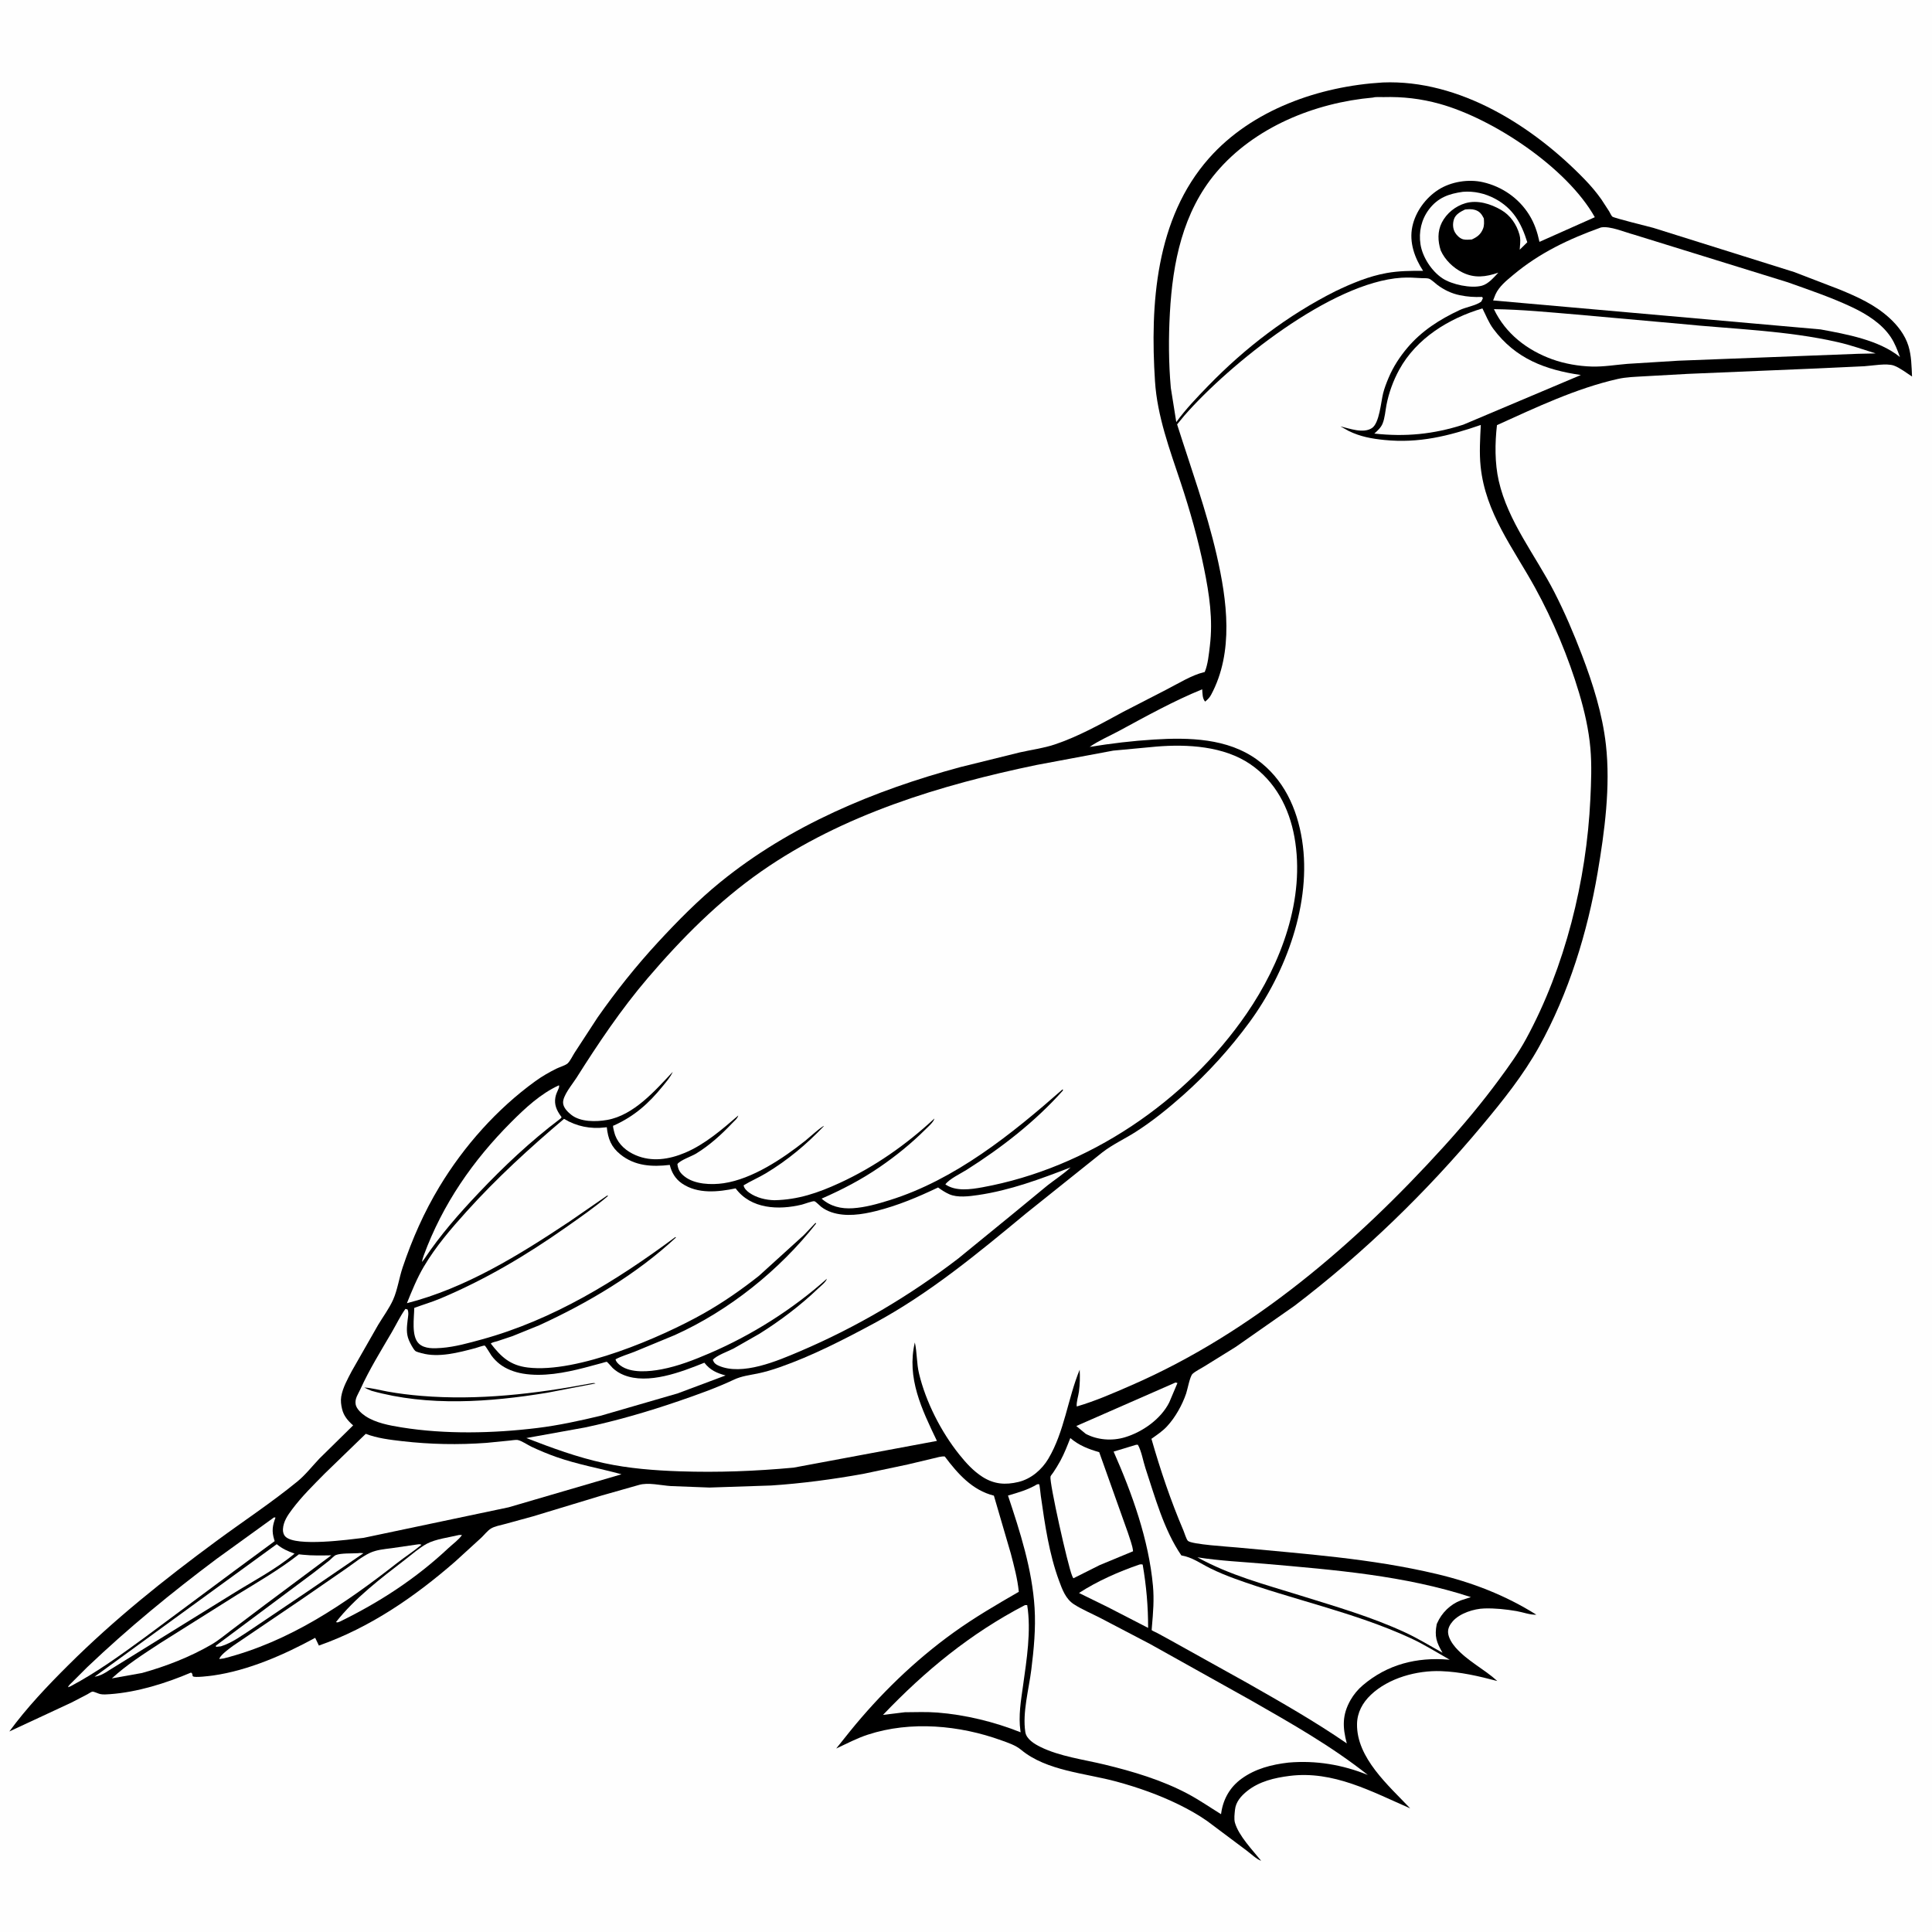
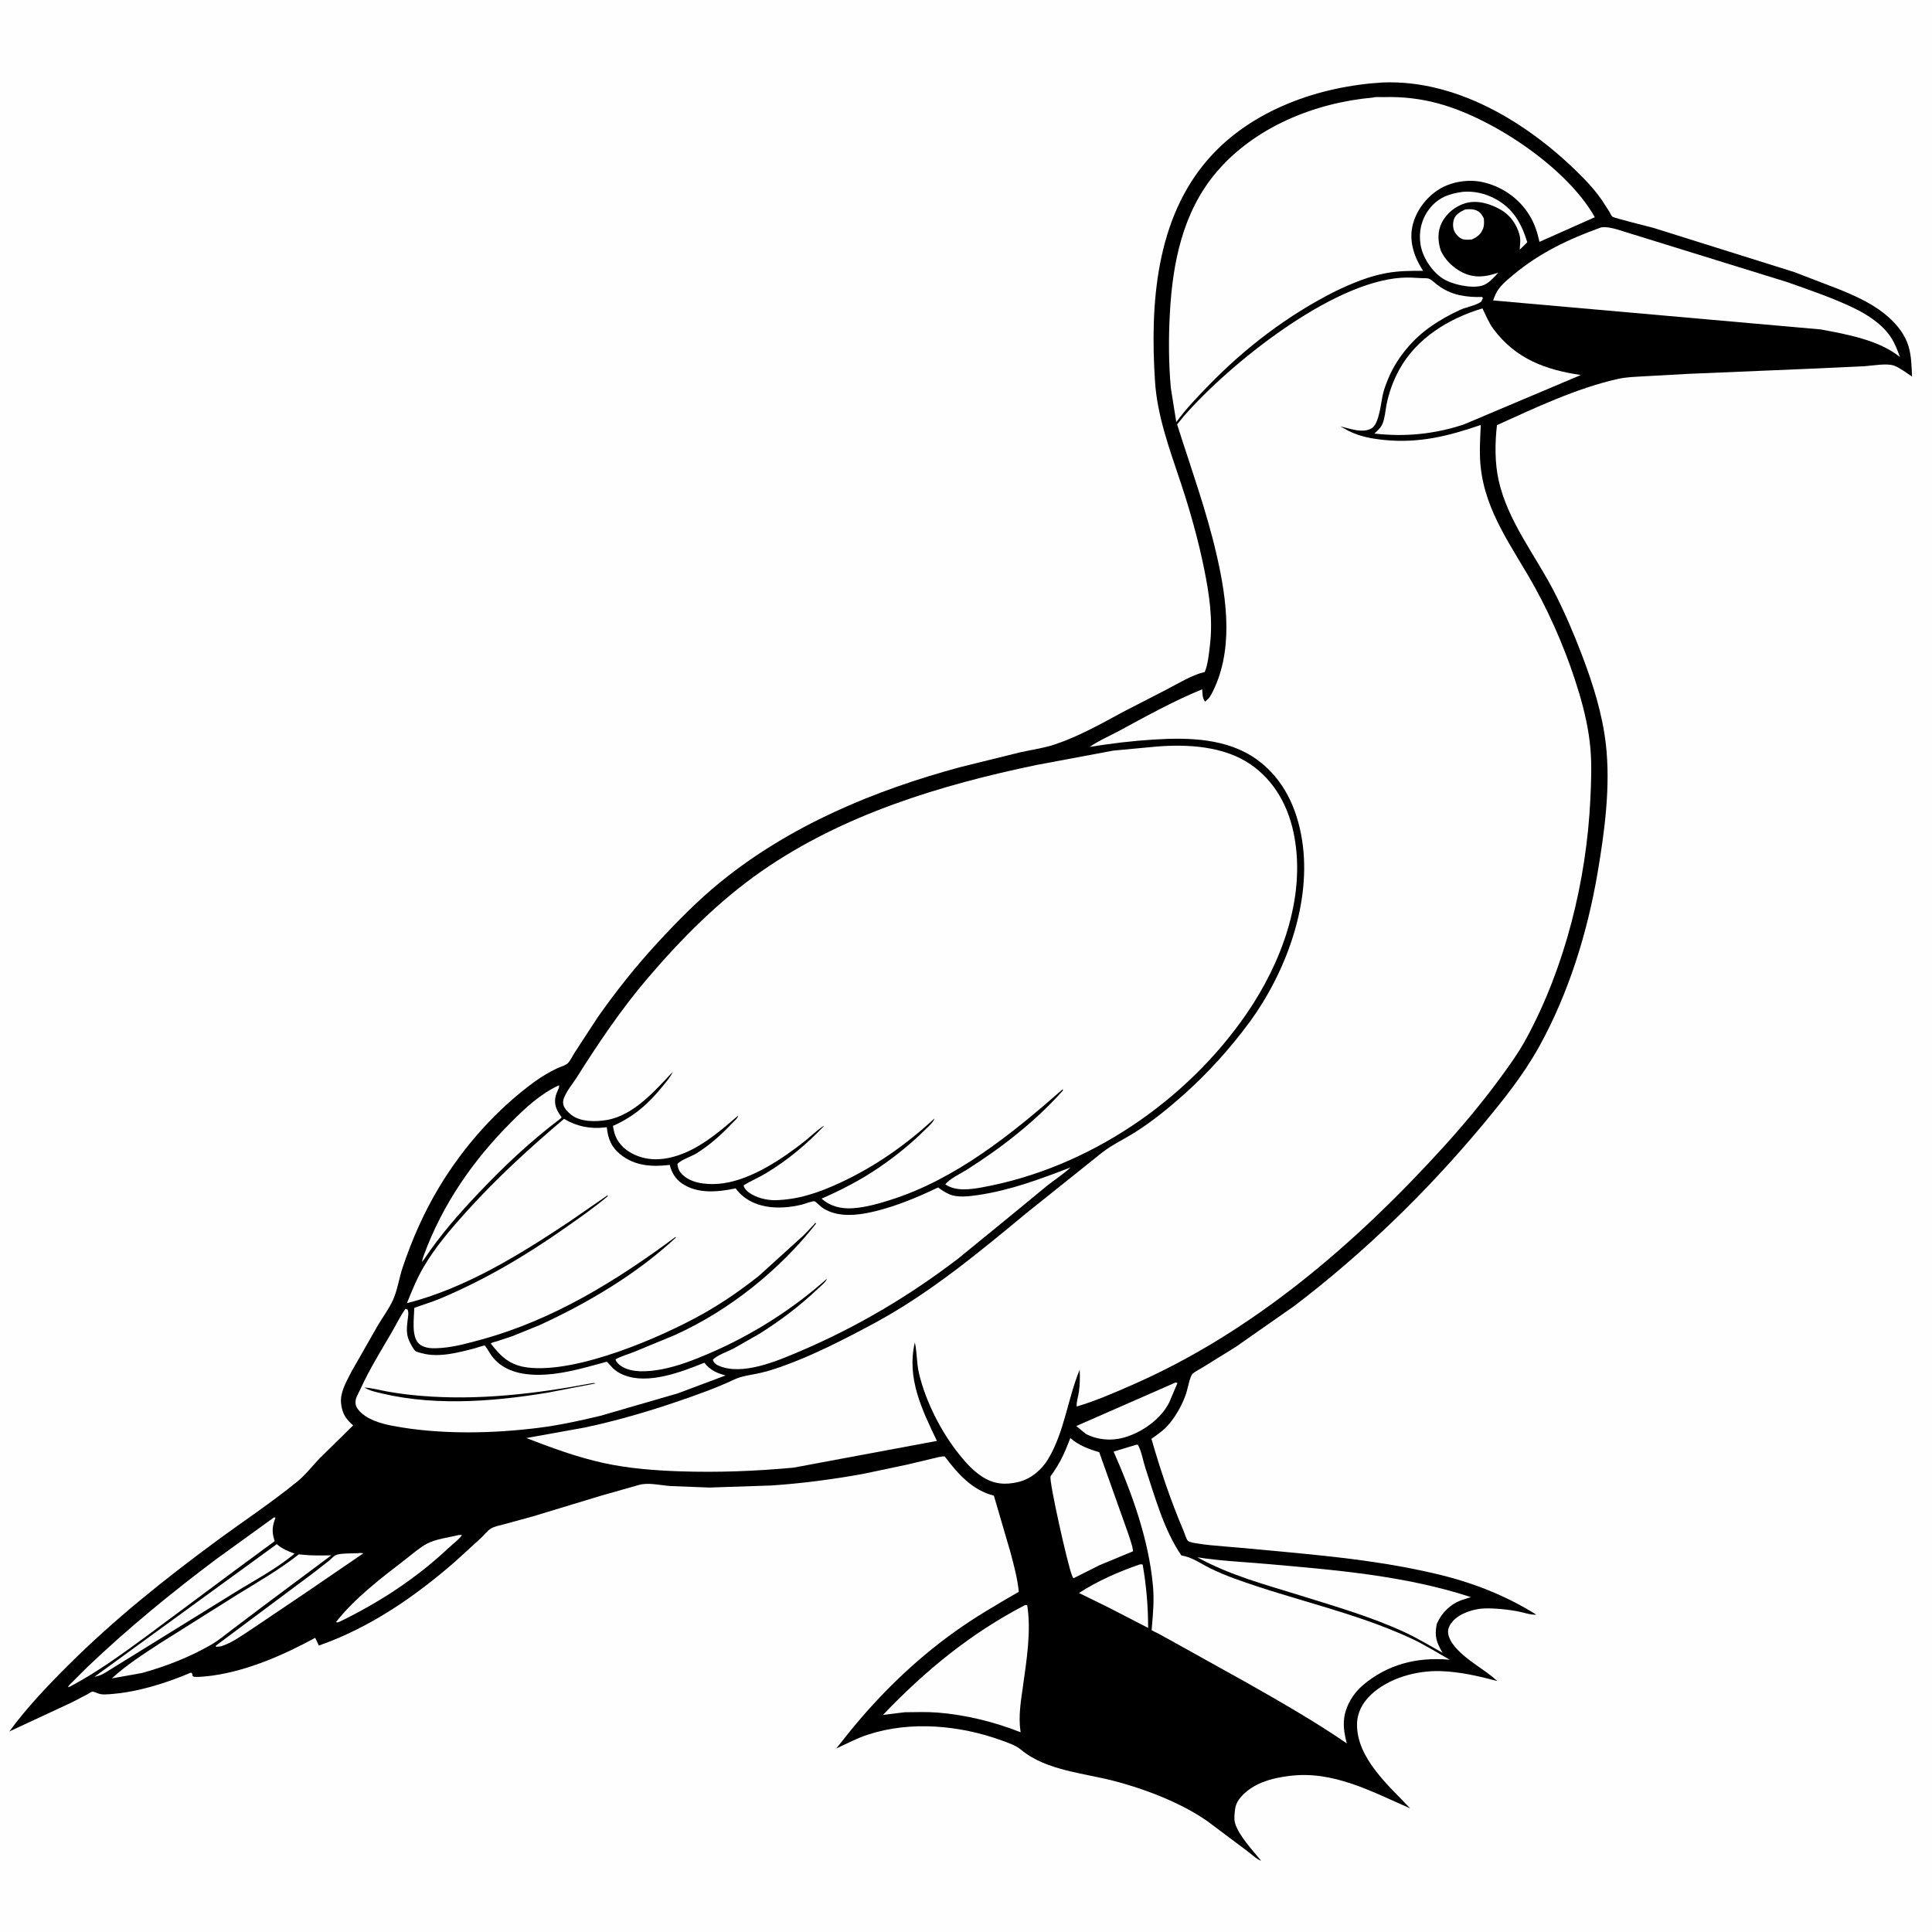
<svg xmlns="http://www.w3.org/2000/svg" version="1.1" style="display: block;" viewBox="0 0 2048 2048" width="1024" height="1024">
  <path transform="translate(0,0)" fill="rgb(254,254,254)" d="M -0 -0 L 2048 0 L 2048 2048 L -0 2048 L -0 -0 z" />
  <path transform="translate(0,0)" fill="rgb(0,0,0)" d="M 1465.82 87.427 C 1547.31 84.127 1625.4 133.845 1680.08 190.444 C 1686.44 197.031 1692.29 203.941 1697.57 211.425 L 1705.76 224.025 C 1706.54 225.31 1708.07 228.719 1709.1 229.6 C 1710.96 231.199 1747.56 240.142 1752.57 241.535 L 1901.79 288.348 L 1950 306.876 C 1969 314.71 1986.95 322.731 2002.42 336.646 C 2011.47 344.791 2019.44 355.025 2023.04 366.796 C 2026.23 377.254 2026.32 388.295 2026.83 399.126 C 2021.07 395.445 2013.98 389.853 2007.66 387.561 C 1999.95 384.767 1984.44 387.741 1976.12 388.231 L 1926 390.565 L 1789 396.33 L 1743.19 398.873 C 1733.68 399.476 1724.19 399.616 1714.86 401.722 C 1670.66 411.703 1627.98 432.044 1586.84 450.656 C 1584.64 469.858 1584.45 490.819 1588.73 509.705 C 1598.5 552.785 1627.64 588.682 1647.5 627.361 C 1658.64 649.062 1668.28 671.688 1676.97 694.47 C 1688.59 724.955 1698.64 756.808 1702.32 789.355 C 1707.33 833.589 1700.95 881.561 1693.52 925.177 C 1682.74 988.475 1662.89 1052.84 1631.66 1109.27 C 1614.85 1139.64 1593.05 1166.76 1570.88 1193.32 C 1512.03 1263.83 1445.39 1328.41 1372.35 1384.11 L 1309.97 1427.75 L 1276.5 1448.51 C 1272.78 1450.86 1267.3 1453.47 1264.13 1456.38 C 1261.34 1458.94 1258.82 1472.88 1257.39 1477.1 C 1253.26 1489.25 1245.87 1502.55 1237.07 1512.01 C 1232.27 1517.18 1226.3 1521.13 1220.57 1525.19 C 1230.04 1558.26 1241.06 1590.99 1254.59 1622.64 C 1255.7 1625.24 1257.52 1631.7 1259.25 1633.37 C 1263.2 1637.2 1302.93 1639.58 1311.56 1640.41 C 1382.87 1647.26 1452.84 1651.9 1522.83 1668.47 C 1560.41 1677.36 1595.8 1691.03 1628.55 1711.62 C 1622.72 1712.1 1613.66 1708.87 1607.63 1707.84 C 1596.37 1705.9 1584.94 1704.69 1573.5 1705.02 C 1562.39 1705.35 1547.58 1710.07 1540.07 1718.51 C 1537.15 1721.8 1534.72 1725.97 1535.01 1730.5 C 1535.36 1736.13 1539.35 1742.33 1542.98 1746.45 C 1555.87 1761.07 1573.1 1769.08 1587.22 1781.95 C 1567.34 1776.74 1548.07 1772.2 1527.43 1771.47 C 1501.93 1770.57 1471.98 1778.68 1453.12 1796.64 C 1444.41 1804.94 1438.71 1815.26 1438.51 1827.5 C 1437.94 1863.49 1471.94 1892.71 1494.84 1916.92 C 1454 1899.18 1413.3 1876.67 1366.96 1882.53 C 1350.97 1884.56 1334.89 1888.3 1322 1898.61 C 1315.69 1903.67 1309.99 1910.04 1309.15 1918.4 C 1308.74 1922.44 1307.95 1928.26 1309.09 1932.18 C 1313.13 1946.14 1327.93 1961.33 1336.85 1972.49 C 1332.36 1971.13 1325.45 1964.65 1321.47 1961.67 L 1279.52 1930.26 C 1270.21 1923.77 1260.03 1918.05 1249.85 1913.04 C 1228.69 1902.63 1206.35 1894.78 1183.62 1888.58 C 1150.66 1879.58 1109.55 1877.35 1082.5 1854.94 C 1076.45 1849.94 1068.83 1847.5 1061.52 1844.85 C 1017.14 1828.78 965.346 1823.98 920.027 1838.78 C 908.3 1842.61 897.555 1848.31 886.419 1853.51 L 900.953 1835.34 C 932.736 1796.1 969.583 1760.29 1010.61 1730.73 C 1032.88 1714.68 1056.24 1701.06 1079.98 1687.38 C 1078.58 1673.4 1074.98 1660.22 1071.46 1646.67 L 1053.56 1585.44 C 1030.65 1579.75 1015.12 1562.1 1001.49 1543.93 C 997.664 1543.55 993.039 1545.14 989.286 1545.96 L 962.147 1552.41 L 915.281 1562.32 C 883.216 1568.11 850.017 1572.55 817.495 1574.68 L 752.051 1576.86 L 711.202 1575.3 C 700.687 1574.64 686.985 1571.1 677.019 1574.18 L 637.313 1585.46 L 564.607 1607.5 L 534.427 1615.75 C 530.003 1616.97 524.449 1617.89 520.5 1620.27 C 516.807 1622.5 513.275 1627.13 510.036 1630.18 L 482.32 1655.48 C 439.271 1692.92 392.248 1725.31 338.034 1744.37 L 334.104 1736.17 C 301.299 1754.05 263.322 1770.75 226.039 1776.07 C 223.081 1776.49 205.742 1778.72 204.5 1776.91 C 203.228 1775.04 204.961 1774.82 202.5 1772.99 C 175.913 1784.32 145.444 1793.85 116.467 1795.89 C 113.175 1796.12 109.501 1796.45 106.246 1795.79 C 104.189 1795.38 99.526 1792.99 97.893 1793.2 C 96.795 1793.34 93.691 1795.45 92.572 1796.05 L 75.927 1804.7 L 9.897 1835.44 C 28.336 1810.24 50.333 1787.08 72.437 1765.09 C 121.385 1716.4 173.947 1674.44 229.454 1633.52 C 257.968 1612.49 287.929 1592.78 315.363 1570.34 C 323.819 1563.42 331.106 1554.01 338.66 1546.08 L 374.34 1510.98 C 368.837 1506.16 364.378 1500.97 362.626 1493.69 C 361.578 1489.33 360.974 1484.76 361.734 1480.32 C 363.336 1470.94 368.523 1461.76 372.883 1453.42 L 400.945 1404.26 C 406.096 1395.73 412.732 1386.73 416.753 1377.69 C 421.363 1367.32 423.126 1354.54 426.796 1343.61 C 436.901 1313.53 449.527 1284.89 465.957 1257.71 C 491.906 1214.79 526.79 1175.56 567.5 1146.07 C 574.585 1140.94 582.139 1136.62 589.975 1132.74 C 592.946 1131.27 599.403 1129.34 601.685 1127.27 C 604.383 1124.82 607.028 1119.11 609.122 1115.88 L 633.403 1078.66 C 652.975 1050.72 674.324 1023.9 697.481 998.833 C 718.091 976.527 740.017 954.243 763.594 935.076 C 837.531 874.97 926.544 837.887 1017.8 813.211 L 1081.02 797.575 C 1093.13 794.851 1106.14 793.123 1117.87 789.226 C 1143.04 780.867 1167.44 767.153 1190.73 754.537 L 1236.73 730.859 C 1248.66 724.753 1263.34 715.616 1276.22 712.57 L 1277.04 712.39 C 1280.46 704.407 1281.45 693.37 1282.5 684.744 C 1285.94 656.594 1281.92 630.006 1276.32 602.455 C 1270.09 571.806 1261.44 541.19 1251.58 511.5 C 1239.94 476.466 1226.75 441.352 1224.35 404.224 C 1219.08 322.779 1224.94 231.739 1281.6 167.71 C 1327.2 116.175 1398.54 91.39 1465.82 87.427 z" />
  <path transform="translate(0,0)" fill="rgb(254,254,254)" d="M 1553.02 222.079 C 1556.5 221.704 1560.26 221.459 1563.63 222.523 C 1568.62 224.097 1570.62 227.017 1572.93 231.5 C 1573.18 235.321 1573.52 238.877 1572.06 242.5 C 1569.65 248.463 1565.85 251.313 1560.12 253.878 C 1557.31 254.023 1553.87 254.386 1551.11 253.717 C 1547.67 252.881 1544.28 249.618 1542.5 246.648 C 1539.94 242.379 1539.75 237.172 1541.23 232.5 C 1542.95 227.097 1548.31 224.378 1553.02 222.079 z" />
  <path transform="translate(0,0)" fill="rgb(254,254,254)" d="M 379.684 1646.44 C 381.741 1646.11 383.211 1646.28 385.263 1646.5 L 325.565 1687.31 L 267.242 1726.63 C 256.75 1733.4 246.125 1741.5 234.107 1745.2 L 229 1745.73 L 228.804 1744.5 L 332.34 1667.25 L 349.115 1654.17 C 350.827 1652.77 354.098 1649.19 356.024 1648.42 C 361.452 1646.23 373.423 1646.86 379.684 1646.44 z" />
  <path transform="translate(0,0)" fill="rgb(254,254,254)" d="M 486.717 1627.13 L 489.722 1627.19 C 486.325 1632.23 479.849 1636.82 475.312 1641.07 C 440.943 1673.32 402.769 1698.17 360.5 1718.86 C 358.583 1719.56 358.134 1720.16 356.133 1719.5 C 376.012 1694.12 403.987 1672.88 429.394 1653.32 C 436.732 1647.68 444.489 1640.69 452.622 1636.35 C 461.857 1631.41 476.384 1629.65 486.717 1627.13 z" />
  <path transform="translate(0,0)" fill="rgb(254,254,254)" d="M 1207.79 1658.5 C 1210.11 1658.11 1208.94 1658.11 1211.29 1658.5 C 1215.17 1681.14 1217.09 1702.66 1217.05 1725.64 L 1174.38 1703.65 L 1143.78 1688.63 C 1163.43 1675.9 1185.72 1666.09 1207.79 1658.5 z" />
  <path transform="translate(0,0)" fill="rgb(254,254,254)" d="M 1246.14 1465.5 L 1248.15 1466.05 L 1239.47 1486.58 C 1230.61 1504.27 1211.11 1517.98 1192.4 1523.6 C 1178.81 1527.68 1163.37 1526.52 1150.94 1519.94 L 1140.92 1511.64 L 1246.14 1465.5 z" />
  <path transform="translate(0,0)" fill="rgb(254,254,254)" d="M 293.343 1636.9 C 299.471 1641.92 304.875 1644.25 312.244 1646.9 C 291.865 1663.98 267.273 1676.51 244.822 1690.64 L 115.681 1770.53 C 110.6 1773.92 106.35 1776.42 100.21 1777.41 L 293.343 1636.9 z" />
  <path transform="translate(0,0)" fill="rgb(254,254,254)" d="M 1550.7 203.331 C 1562.49 202.347 1574.34 205.056 1584.73 210.601 C 1604.01 220.902 1612.73 236.542 1618.99 256.81 L 1610.96 264.695 L 1611.26 260.5 C 1611.6 256.268 1611.83 252.749 1610.67 248.598 C 1607.66 237.882 1601.04 228.246 1591.37 222.609 C 1580.26 216.126 1566.28 211.685 1553.48 215.386 C 1542.9 218.444 1533.47 226.043 1528.44 235.856 C 1523.65 245.188 1524.09 255.723 1527.23 265.457 C 1531.64 275.462 1540.49 283.982 1550.26 288.811 C 1563.2 295.207 1575.08 293.549 1588.3 289.04 C 1583.55 294.03 1577.85 300.911 1570.98 302.827 C 1559.45 306.041 1538.9 301.627 1528.93 294.953 C 1517.46 287.266 1507.89 272.507 1505.78 259 C 1503.72 245.804 1506.73 232.553 1514.85 221.858 C 1524.22 209.508 1535.87 205.383 1550.7 203.331 z" />
-   <path transform="translate(0,0)" fill="rgb(254,254,254)" d="M 592.418 1150.5 L 592.747 1151 C 592.453 1153.39 592.742 1152.53 591.859 1154.55 C 590.571 1157.49 589.265 1160.19 588.709 1163.4 C 587.381 1171.07 590.095 1176.98 594.454 1183.05 L 595.307 1184.22 C 594.491 1185.55 594.892 1185.18 593.728 1186.06 C 562.602 1209.59 534.075 1236.38 507.281 1264.7 C 486.493 1286.67 466.732 1309.17 449.9 1334.37 L 447.367 1337.73 C 447.7 1335.21 448.354 1333.08 449.23 1330.7 C 469.27 1276.38 501.239 1230.19 541.972 1189.4 C 556.851 1174.5 573.131 1159.34 592.418 1150.5 z" />
+   <path transform="translate(0,0)" fill="rgb(254,254,254)" d="M 592.418 1150.5 L 592.747 1151 C 592.453 1153.39 592.742 1152.53 591.859 1154.55 C 590.571 1157.49 589.265 1160.19 588.709 1163.4 C 587.381 1171.07 590.095 1176.98 594.454 1183.05 L 595.307 1184.22 C 594.491 1185.55 594.892 1185.18 593.728 1186.06 C 562.602 1209.59 534.075 1236.38 507.281 1264.7 C 486.493 1286.67 466.732 1309.17 449.9 1334.37 L 447.367 1337.73 C 447.7 1335.21 448.354 1333.08 449.23 1330.7 C 469.27 1276.38 501.239 1230.19 541.972 1189.4 C 556.851 1174.5 573.131 1159.34 592.418 1150.5 " />
  <path transform="translate(0,0)" fill="rgb(254,254,254)" d="M 290.47 1608.5 L 292.044 1608.69 C 288.802 1617.3 287.912 1623.14 290.693 1632.16 L 291.166 1633.66 L 249.431 1664.42 L 153.865 1735.42 C 128.12 1754.24 103.044 1772.5 74.837 1787.5 L 72.185 1788.57 C 72.549 1786.58 74.769 1784.99 76.183 1783.52 L 92.461 1767.28 C 135.946 1725.86 181.528 1688.5 229.55 1652.52 L 290.47 1608.5 z" />
-   <path transform="translate(0,0)" fill="rgb(254,254,254)" d="M 441.194 1637.35 C 443.298 1637.11 444.851 1636.54 446.787 1637.5 C 438.622 1644.4 429.386 1650.25 420.943 1656.86 C 365.112 1700.56 306.863 1740.24 237.213 1757.99 L 232.5 1758.63 L 232.858 1757.5 C 235.056 1753.32 243.07 1747.59 246.983 1744.67 L 319.807 1695.31 L 367.281 1662.52 C 375.218 1657.06 383.316 1650.28 392 1646.19 C 399.139 1642.82 407.471 1642.15 415.207 1641.13 L 441.194 1637.35 z" />
  <path transform="translate(0,0)" fill="rgb(254,254,254)" d="M 316.837 1647.64 L 321 1648.08 C 331.05 1649.16 341.099 1648.84 351.191 1648.72 L 280.627 1701.32 L 245.06 1728.17 C 238.325 1733.25 231.566 1738.97 224.282 1743.21 C 201.437 1756.5 175.973 1766.38 150.551 1773.44 L 118.547 1779.15 C 134.502 1764.58 151.91 1753.53 169.868 1741.76 L 251.123 1690.65 C 273.573 1676.88 296.046 1663.91 316.837 1647.64 z" />
  <path transform="translate(0,0)" fill="rgb(254,254,254)" d="M 1134.58 1524.41 C 1143.91 1532.31 1153.63 1536.01 1165.21 1539.38 L 1195.68 1624.9 C 1197.5 1630.93 1200.56 1638.19 1201.09 1644.41 L 1165.75 1659.06 L 1137.85 1673.06 C 1137.12 1671.84 1137.1 1671.88 1136.46 1670.33 C 1131.84 1659.24 1112.27 1571.73 1113.56 1565.24 C 1113.74 1564.34 1115.89 1561.8 1116.45 1560.95 C 1119.18 1556.87 1121.75 1552.75 1124.08 1548.43 C 1128.24 1540.7 1131.39 1532.57 1134.58 1524.41 z" />
  <path transform="translate(0,0)" fill="rgb(254,254,254)" d="M 1269.28 1650.82 C 1293.03 1654.6 1317.53 1655.64 1341.5 1657.75 C 1414.56 1664.17 1489.1 1670.07 1559.22 1693 L 1548.45 1696.49 C 1537.26 1700.77 1528.3 1709.67 1523.47 1720.56 L 1522.98 1721.7 C 1520.48 1734.73 1522.72 1740.86 1529.13 1752.02 C 1516.19 1744.85 1503.46 1736.97 1490.06 1730.73 C 1454.05 1713.94 1415.27 1702.81 1377.41 1690.99 C 1340.02 1679.31 1303.92 1669.97 1269.28 1650.82 z" />
  <path transform="translate(0,0)" fill="rgb(254,254,254)" d="M 1086.43 1701.5 L 1088.87 1701.5 C 1093.28 1728.85 1088.26 1759.64 1084.48 1786.8 C 1082.26 1802.76 1079.43 1818.63 1081.69 1834.77 L 1081.91 1836.3 C 1054.32 1825.3 1023.32 1817.7 993.729 1815.39 C 982.279 1814.5 970.598 1814.96 959.119 1815.05 L 935.986 1817.88 C 980.994 1770.74 1028.52 1731.75 1086.43 1701.5 z" />
-   <path transform="translate(0,0)" fill="rgb(254,254,254)" d="M 1583.61 327.717 C 1612.8 328.05 1642.28 331.004 1671.35 333.44 L 1780.79 343.236 C 1836.47 348.896 1893.87 350.244 1948.52 362.773 C 1961.89 365.838 1975.19 370.528 1988.28 374.639 L 1969.75 375.041 L 1778.97 382.367 L 1725.14 385.705 C 1712.56 386.733 1700.08 388.907 1687.41 388.561 C 1673.56 388.182 1658.58 385.601 1645.5 380.89 C 1618.83 371.28 1595.92 353.647 1583.61 327.717 z" />
  <path transform="translate(0,0)" fill="rgb(254,254,254)" d="M 1571.43 326.939 C 1575.22 334.383 1578.02 341.929 1583.07 348.705 C 1606.63 380.345 1638.16 392.02 1675.77 397.528 L 1551.23 450.143 C 1519.53 460.342 1489.94 463.24 1456.84 459.607 C 1460.19 456.642 1463.78 453.371 1465.54 449.161 C 1468.01 443.261 1468.51 435.563 1469.72 429.251 C 1472.19 416.397 1476.9 403.493 1483.17 392.02 C 1501.46 358.565 1535.79 337.55 1571.43 326.939 z" />
  <path transform="translate(0,0)" fill="rgb(254,254,254)" d="M 429.747 1387.5 L 431.984 1388.05 C 433.576 1391.54 432.505 1395.78 432.083 1399.5 C 431.236 1406.97 430.459 1413.53 433.472 1420.72 C 434.689 1423.62 437.881 1429.88 440.211 1432.01 C 441.382 1433.08 445.476 1434.01 446.971 1434.43 C 464.934 1439.49 486.333 1433.72 503.867 1429.09 C 505.467 1428.67 512.592 1426.09 513.83 1426.4 C 514.721 1426.63 520.043 1435.72 520.983 1437 C 523.368 1440.26 526.363 1443.32 529.527 1445.81 C 536.5 1451.3 545.453 1454.56 554.152 1456.05 C 575.473 1459.68 598.684 1455.23 619.371 1449.9 L 638.342 1444.82 C 638.891 1444.67 642.788 1443.44 643.055 1443.53 C 644.194 1443.91 648.277 1449.05 649.5 1450.19 C 652.9 1453.36 656.721 1455.75 661.025 1457.5 C 687.038 1468.11 722.276 1454.32 746.666 1444.54 C 752.758 1452.4 759.783 1455.52 769.144 1458.04 L 718.415 1477.04 L 636.46 1500.82 C 614.505 1506.08 591.917 1511 569.5 1513.74 C 522.921 1519.44 471.852 1520.58 425.5 1513.07 C 412.885 1511.03 398.361 1508.37 387.483 1501.22 C 383.484 1498.59 377.882 1493.68 377.004 1488.69 C 375.928 1482.56 379.701 1477.72 382.077 1472.5 C 391.678 1451.42 403.705 1432.1 415.352 1412.14 C 420.112 1403.98 424.24 1395.17 429.747 1387.5 z" />
  <path transform="translate(0,0)" fill="rgb(0,0,0)" d="M 626.681 1466.41 C 628.605 1466.15 629.466 1465.75 631.3 1466.5 L 580.032 1476.37 C 519.267 1486.37 453.85 1491.13 393.891 1474.32 C 391.167 1473.31 388.746 1472.2 386.187 1470.83 C 394.26 1471.3 402.873 1473.68 410.869 1475.12 C 422.739 1477.25 434.569 1478.69 446.582 1479.69 C 506.64 1484.69 567.696 1477.54 626.681 1466.41 z" />
  <path transform="translate(0,0)" fill="rgb(254,254,254)" d="M 1697.11 241.107 C 1706.83 239.344 1722.01 246.052 1731.92 248.68 L 1895.03 299.205 C 1917.89 307.357 1941.11 315.192 1963.09 325.571 C 1978.46 332.824 1994.69 342.886 2004.28 357.324 C 2008.66 363.922 2011.34 371.038 2013.99 378.458 C 1991.81 360.425 1957.37 354.28 1929.84 349.186 L 1582.76 318.481 L 1585.28 312.072 C 1589.13 303.618 1597 297.344 1603.97 291.5 C 1631.89 268.088 1663.03 253.33 1697.11 241.107 z" />
-   <path transform="translate(0,0)" fill="rgb(254,254,254)" d="M 387.718 1519.91 C 399.647 1524.58 413.622 1526.23 426.279 1527.69 C 456.112 1531.13 485.723 1531.7 515.663 1529.5 L 540.118 1527.08 C 542.428 1526.91 546.823 1526.02 548.995 1526.5 C 553.27 1527.43 559.371 1531.71 563.537 1533.67 C 572.039 1537.67 580.721 1541.29 589.585 1544.42 C 612.526 1552.5 635.536 1556.44 658.805 1562.77 L 657.644 1563.15 L 539.114 1597.82 L 385.399 1630.19 C 369.283 1632.12 314.422 1639.62 302.871 1629.15 C 300.631 1627.12 299.76 1623.94 299.93 1621 C 300.406 1612.83 304.941 1606.27 309.685 1599.94 C 319.984 1586.2 332.29 1574.15 344.323 1561.95 L 387.718 1519.91 z" />
  <path transform="translate(0,0)" fill="rgb(254,254,254)" d="M 1204.4 1531.5 L 1206.21 1531.53 C 1210.15 1538.52 1211.67 1548.61 1214.23 1556.35 C 1224.43 1587.18 1233.83 1621.86 1252.25 1648.78 C 1264.09 1650.85 1272.3 1657.2 1282.79 1662.41 C 1291.36 1666.66 1300.3 1670.3 1309.28 1673.58 C 1370.64 1695.95 1435.62 1709.01 1495.18 1736.46 C 1509.58 1743.09 1523.02 1751.61 1536.8 1759.39 L 1535.46 1759.27 C 1501.76 1756.51 1470.75 1764.27 1444.66 1786.43 C 1439.65 1790.62 1434.92 1796.32 1431.69 1801.99 C 1422.64 1817.85 1423.13 1830.95 1427.66 1848.09 C 1393.82 1824.77 1358.03 1804.43 1322.32 1784.11 L 1239.36 1737.96 L 1226.29 1730.84 C 1225.13 1730.22 1221.57 1728.79 1220.79 1727.95 C 1220.78 1727.94 1221.09 1724.22 1221.1 1724.07 C 1222.37 1709.22 1223.54 1695.89 1222.17 1680.94 C 1217.71 1632.3 1200.19 1583.34 1180.47 1538.76 L 1204.4 1531.5 z" />
-   <path transform="translate(0,0)" fill="rgb(254,254,254)" d="M 1099.31 1573.5 C 1100.07 1573.5 1101.06 1572.96 1101.6 1573.5 C 1102.07 1573.96 1103.13 1584.49 1103.34 1585.96 C 1107.59 1615.91 1112.11 1647.16 1122.61 1675.6 C 1126.06 1684.97 1129.64 1694.97 1138.48 1700.66 C 1146.98 1706.12 1156.88 1710.24 1165.89 1714.87 L 1219.27 1742.8 L 1326.1 1802.46 C 1369.13 1827.09 1410.9 1850.63 1449.95 1881.51 C 1422.97 1870.62 1394.8 1865.88 1365.76 1868.43 C 1348.02 1870.49 1330.75 1874.85 1316.07 1885.52 C 1303.91 1894.34 1296.73 1906.91 1294.56 1921.69 L 1294.36 1923.12 C 1282.72 1915.93 1271.4 1908.08 1259.32 1901.64 C 1231.76 1886.94 1200.98 1877.79 1170.71 1870.47 C 1148.56 1865.12 1123.41 1861.92 1102.91 1851.83 C 1096.51 1848.68 1088.06 1843.61 1086.89 1836.09 C 1083.67 1815.51 1090.65 1790.59 1093.22 1770 C 1095.91 1748.44 1098.05 1726.16 1096.7 1704.43 C 1094.17 1663.65 1081.37 1623.84 1068.51 1585.35 C 1079.43 1582.11 1089.42 1579.4 1099.31 1573.5 z" />
  <path transform="translate(0,0)" fill="rgb(254,254,254)" d="M 1455.58 103.406 C 1458.22 102.524 1463.62 103.01 1466.5 102.931 C 1486.99 102.367 1506.22 104.567 1526.02 110.057 C 1582.99 125.854 1661.14 177.823 1690.57 230.248 L 1631.9 256.382 C 1629.65 246.021 1626.64 236.808 1621 227.745 C 1610.01 210.097 1592.36 197.849 1572.15 193.176 C 1556.72 189.605 1538.23 192.532 1524.86 201.047 C 1511.31 209.673 1500.49 224.366 1497.14 240.192 C 1493.61 256.864 1499.57 273.372 1508.56 287.131 C 1495.83 286.983 1482.64 287.162 1470.07 289.398 C 1450.91 292.805 1433.06 300.32 1415.62 308.681 C 1365.21 334.028 1320.01 368.532 1280.79 408.949 C 1268.9 421.204 1257 433.613 1246.91 447.423 L 1241.12 411.164 C 1238.77 384.784 1238.66 358.308 1240.12 331.879 C 1243.05 278.543 1253.65 225.069 1289.06 183 C 1329.64 134.805 1393.66 108.88 1455.58 103.406 z" />
  <path transform="translate(0,0)" fill="rgb(254,254,254)" d="M 597.898 1186.04 C 611.322 1194.1 625.842 1196.93 641.385 1195.12 L 643.215 1194.89 C 644.557 1207.2 647.834 1215.84 657.705 1223.78 C 673.079 1236.15 691.231 1237.04 709.98 1234.86 C 711.941 1242.98 715.963 1249.76 722.946 1254.53 C 739.601 1265.91 761.217 1263.6 779.794 1259.73 C 796.027 1281.72 825.405 1282.9 850 1276.94 C 852.45 1276.35 861.381 1272.95 863.309 1273.37 C 864.764 1273.68 868.901 1278.04 870.486 1279.27 C 873.694 1281.77 877.479 1283.7 881.322 1285.01 C 896.371 1290.13 913.734 1287.5 928.777 1283.71 C 951.945 1277.88 972.943 1269 994.421 1258.77 C 998.142 1261.52 1001.94 1263.98 1006.16 1265.89 C 1014.84 1269.83 1027.53 1268.15 1036.69 1266.81 C 1070.99 1261.8 1102.77 1249.83 1134.87 1237.49 C 1127.46 1244.51 1118.57 1250.15 1110.53 1256.46 L 1075.41 1285.38 L 1015.72 1334.13 C 963.835 1373.89 907.797 1406.99 847.623 1432.59 C 824.294 1442.51 786.757 1458.75 761.732 1447.66 C 758.464 1446.21 756.877 1444.81 755.603 1441.5 C 759.425 1436.85 771.786 1432.52 777.532 1429.54 L 804.91 1413.93 C 826.8 1400.23 848.432 1383.92 867.132 1366.01 C 869.807 1363.44 875.741 1358.86 876.5 1355.55 C 840.2 1387.95 797.058 1415.21 752.387 1434.42 C 735.922 1441.5 719.046 1448.13 701.37 1451.51 C 688.328 1454 668.913 1455.9 657.632 1447.49 C 655.468 1445.88 652.978 1443.6 652.5 1440.92 C 658.676 1437.57 665.818 1435.59 672.366 1433 L 715.255 1415.26 C 772.819 1389.29 826.084 1346.6 865.13 1297 L 864.5 1296.27 L 851.985 1309.37 L 804.599 1352.37 C 786.154 1366.99 766.58 1380.6 746.092 1392.19 C 701.083 1417.65 611.699 1456.03 559.5 1449.63 C 540.792 1447.34 531.269 1438.46 520.256 1424.22 C 521.898 1422.81 524.992 1422.37 527.065 1421.74 L 543.237 1416.35 L 571.676 1404.82 C 623.213 1381.18 674.842 1350.61 716.5 1311.86 L 716 1311.25 C 653.234 1357.81 586.514 1399.06 510.485 1419.91 C 496.715 1423.68 482.26 1427.76 468 1428.86 C 460.286 1429.46 450.092 1430.03 444.037 1424.3 C 435.801 1416.51 439.023 1396.92 439.128 1386.44 C 448.352 1382.99 457.757 1380.28 466.859 1376.46 C 514.249 1356.53 557.696 1330.78 599.651 1301.25 C 614.943 1290.48 630.45 1279.8 644.676 1267.64 C 642.953 1267.33 643.827 1267.2 642.129 1268.38 L 603.242 1295.18 C 550.172 1330.47 493.63 1365.5 431.36 1381.44 C 436.499 1368.55 442.162 1354.72 449.236 1342.76 C 461.93 1321.31 477.894 1302.73 494.529 1284.3 C 526.449 1248.93 561.557 1216.78 597.898 1186.04 z" />
  <path transform="translate(0,0)" fill="rgb(254,254,254)" d="M 1225.71 791.425 C 1258.75 788.689 1297.32 790.87 1325.5 810.172 C 1351.92 828.273 1366.58 856.336 1372.17 887.371 C 1383.94 952.691 1358.01 1021.3 1321.5 1074.45 C 1257.45 1167.7 1153.1 1238.26 1041.42 1258.57 C 1028.88 1260.85 1013.17 1263.15 1002.13 1255.5 C 1006.19 1249.77 1018.49 1243.96 1024.62 1240.09 C 1061.89 1216.51 1097.39 1188.91 1126.81 1155.91 L 1126.5 1154.66 C 1072.59 1202.06 1012.57 1250.53 943 1272.24 C 930.385 1276.18 917.232 1279.93 903.994 1280.79 C 891.668 1281.59 880.305 1278.89 870.926 1270.6 C 892.493 1261.18 912.954 1250.54 932.404 1237.21 C 949.868 1225.24 965.853 1212.28 980.887 1197.34 C 983.602 1194.64 989.832 1189.3 990.5 1185.69 C 960.648 1213.4 926.917 1237.08 889.826 1254.1 C 867.219 1264.48 846.129 1271.74 821.02 1272.28 C 811.841 1272.12 801.816 1269.68 794.247 1264.33 C 791.705 1262.53 788.725 1259.72 788.245 1256.5 C 795.925 1251.83 804.256 1248.32 811.96 1243.68 C 835.164 1229.7 854.879 1213.12 873.5 1193.6 C 871.737 1193.24 856.444 1207.01 853.673 1209.21 C 829.985 1228.03 797.582 1249.81 767.022 1254.28 C 754.078 1256.18 736.412 1255.56 725.666 1247.12 C 720.847 1243.33 718.833 1240.06 718.074 1234 C 721.001 1229.82 733.002 1225.84 737.993 1222.79 C 752.034 1214.19 764.594 1202.85 775.891 1190.92 C 778.155 1188.53 781.855 1185.62 782.58 1182.5 C 765.434 1197.25 747.172 1213.14 726.147 1221.98 C 709.396 1229.02 691.143 1231.94 673.906 1224.58 C 664.173 1220.42 655.936 1213.54 652.123 1203.44 C 651.629 1202.13 649.474 1194.56 649.938 1193.42 C 650.085 1193.06 650.649 1193.1 651.004 1192.94 C 672.59 1183.14 687.658 1169.72 702.5 1151.41 C 706.379 1146.62 710.644 1141.85 713.174 1136.18 C 694.469 1156.05 671.899 1182.2 643.53 1187.19 C 631.792 1189.25 615.269 1189.5 605.5 1181.69 C 601.703 1178.65 597.223 1174.28 596.899 1169.19 C 596.407 1161.45 606.73 1149.44 610.961 1142.75 C 634.095 1106.13 658.352 1069.97 686.506 1036.99 C 722.483 994.837 761.715 955.247 807.307 923.491 C 893.45 863.488 996.98 832.067 1098.75 810.901 L 1180.04 795.692 L 1225.71 791.425 z" />
  <path transform="translate(0,0)" fill="rgb(254,254,254)" d="M 1485.65 294.416 C 1492.83 293.979 1499.83 294.38 1506.99 294.841 C 1509.07 294.975 1512.69 294.744 1514.59 295.351 C 1517.24 296.195 1521.17 300.126 1523.46 301.844 C 1530.68 307.285 1538.7 311.158 1547.6 312.961 C 1555.71 314.605 1562.7 315.063 1571 314.756 L 1571.94 316 C 1571.57 316.73 1570.5 319.496 1569.98 319.877 C 1564.48 323.922 1553.84 325.61 1547.26 328.691 C 1526.16 338.564 1507.09 350.655 1491.9 368.64 C 1483.82 378.207 1476.89 388.799 1472.03 400.359 C 1469.76 405.739 1467.6 411.24 1466.17 416.904 C 1463.9 425.877 1462.27 448.622 1454.27 453.806 C 1445.05 459.78 1430.76 454.311 1420.9 451.961 L 1429.7 456.865 C 1441.96 462.856 1454 465.033 1467.48 466.39 C 1504.1 470.077 1535.42 462.264 1569.71 450.474 C 1568.99 464.84 1568.03 480.162 1569.52 494.471 C 1574.66 543.922 1604.12 580.977 1627.2 622.911 C 1646.28 657.592 1662.57 696.616 1673.9 734.547 C 1679.58 753.544 1684.18 773.586 1685.89 793.362 C 1687.45 811.248 1686.68 829.296 1685.84 847.193 C 1681.77 933.289 1659.03 1025.4 1617.71 1101.29 C 1609.51 1116.37 1599.46 1130.22 1589.31 1144.02 C 1571 1168.91 1551.13 1192.7 1530.36 1215.58 C 1437.08 1318.36 1327.84 1412.43 1199.59 1468.34 C 1180.55 1476.64 1161.35 1485.08 1141.4 1490.93 C 1140.81 1486.49 1143.14 1479.68 1143.74 1475.06 C 1144.74 1467.27 1144.92 1459.77 1144.51 1451.94 C 1131.83 1482.72 1128.44 1517.39 1111.29 1546.31 C 1104.4 1557.95 1092.98 1567.72 1079.66 1570.93 C 1065.75 1574.28 1053.8 1573.39 1041.47 1565.55 C 1031.87 1559.44 1024 1550.76 1016.94 1541.95 C 997.616 1517.84 981.338 1485.98 974.166 1455.84 C 971.58 1444.97 972.192 1433.8 969.769 1423.06 C 960.875 1460.75 977.25 1494.14 993.179 1527.42 L 841.239 1555.76 C 800.787 1559.5 761.085 1561.03 720.5 1559.66 C 693.85 1558.76 666.6 1556.65 640.5 1550.99 C 611.804 1544.76 585.224 1534.92 557.934 1524.39 L 620.081 1513.18 C 653.617 1506.08 687.245 1496.27 719.674 1485.14 C 739.202 1478.43 759.325 1471.29 777.989 1462.5 C 786.146 1458.66 794.286 1457.8 803 1456.01 C 811.064 1454.36 818.926 1451.96 826.691 1449.25 C 860.976 1437.28 894.945 1419.79 926.93 1402.55 C 985.411 1371.03 1036.8 1328.36 1087.76 1286.18 L 1168.56 1221.54 C 1179.25 1213.26 1192.3 1207.22 1203.76 1199.92 C 1221.49 1188.63 1238.35 1174.96 1254.05 1161.02 C 1279.96 1138.03 1304.04 1111.49 1324.53 1083.55 C 1363.21 1030.8 1390.69 956.797 1380.26 890.564 C 1374.92 856.697 1360.64 825.535 1332.28 805.094 C 1301.07 782.594 1260.46 781.651 1223.5 783.922 C 1200.35 785.345 1178 788.058 1155.11 791.744 C 1164.55 785.126 1176.13 780.254 1186.3 774.749 C 1214.86 759.303 1244.29 742.944 1274.39 730.693 C 1274.74 735.041 1274.46 740.447 1277.5 743.739 C 1280.07 741.615 1282.15 739.595 1283.75 736.625 C 1308.22 691.262 1300.7 636.186 1289.73 588.422 C 1278.89 541.201 1262.38 495.959 1247.79 449.879 L 1255.6 440.385 C 1303.49 385.747 1411.13 299.178 1485.65 294.416 z" />
</svg>